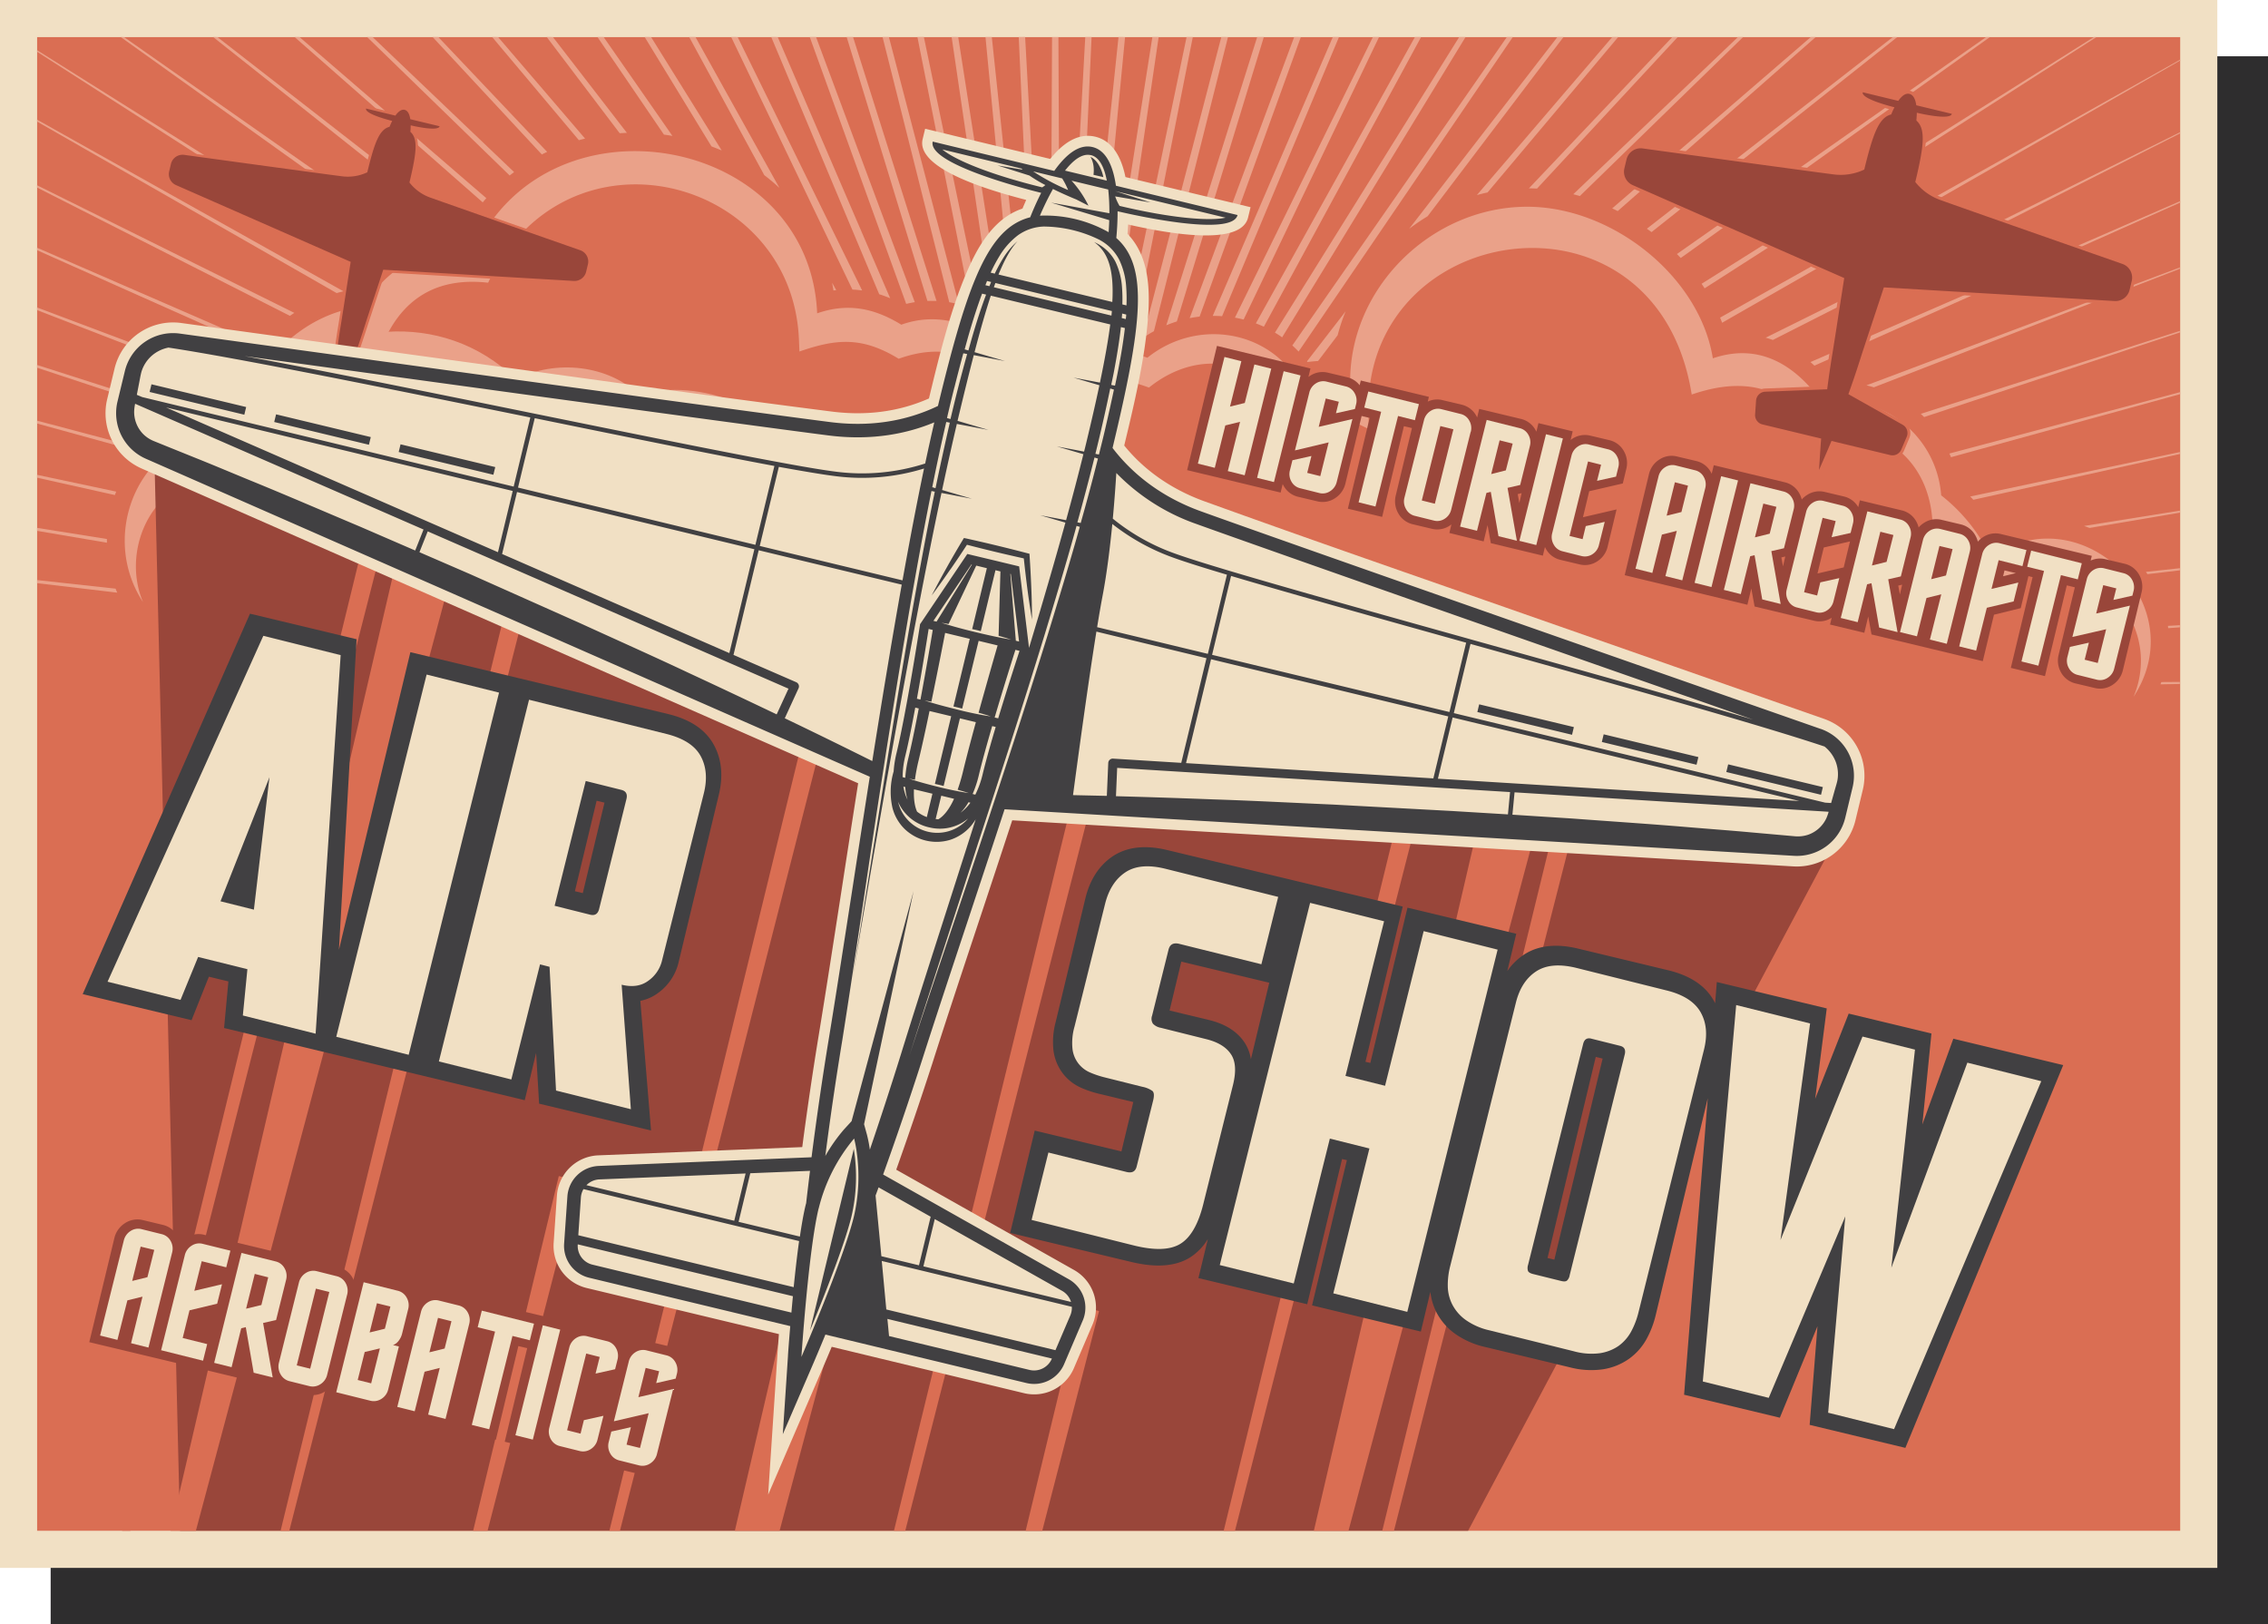
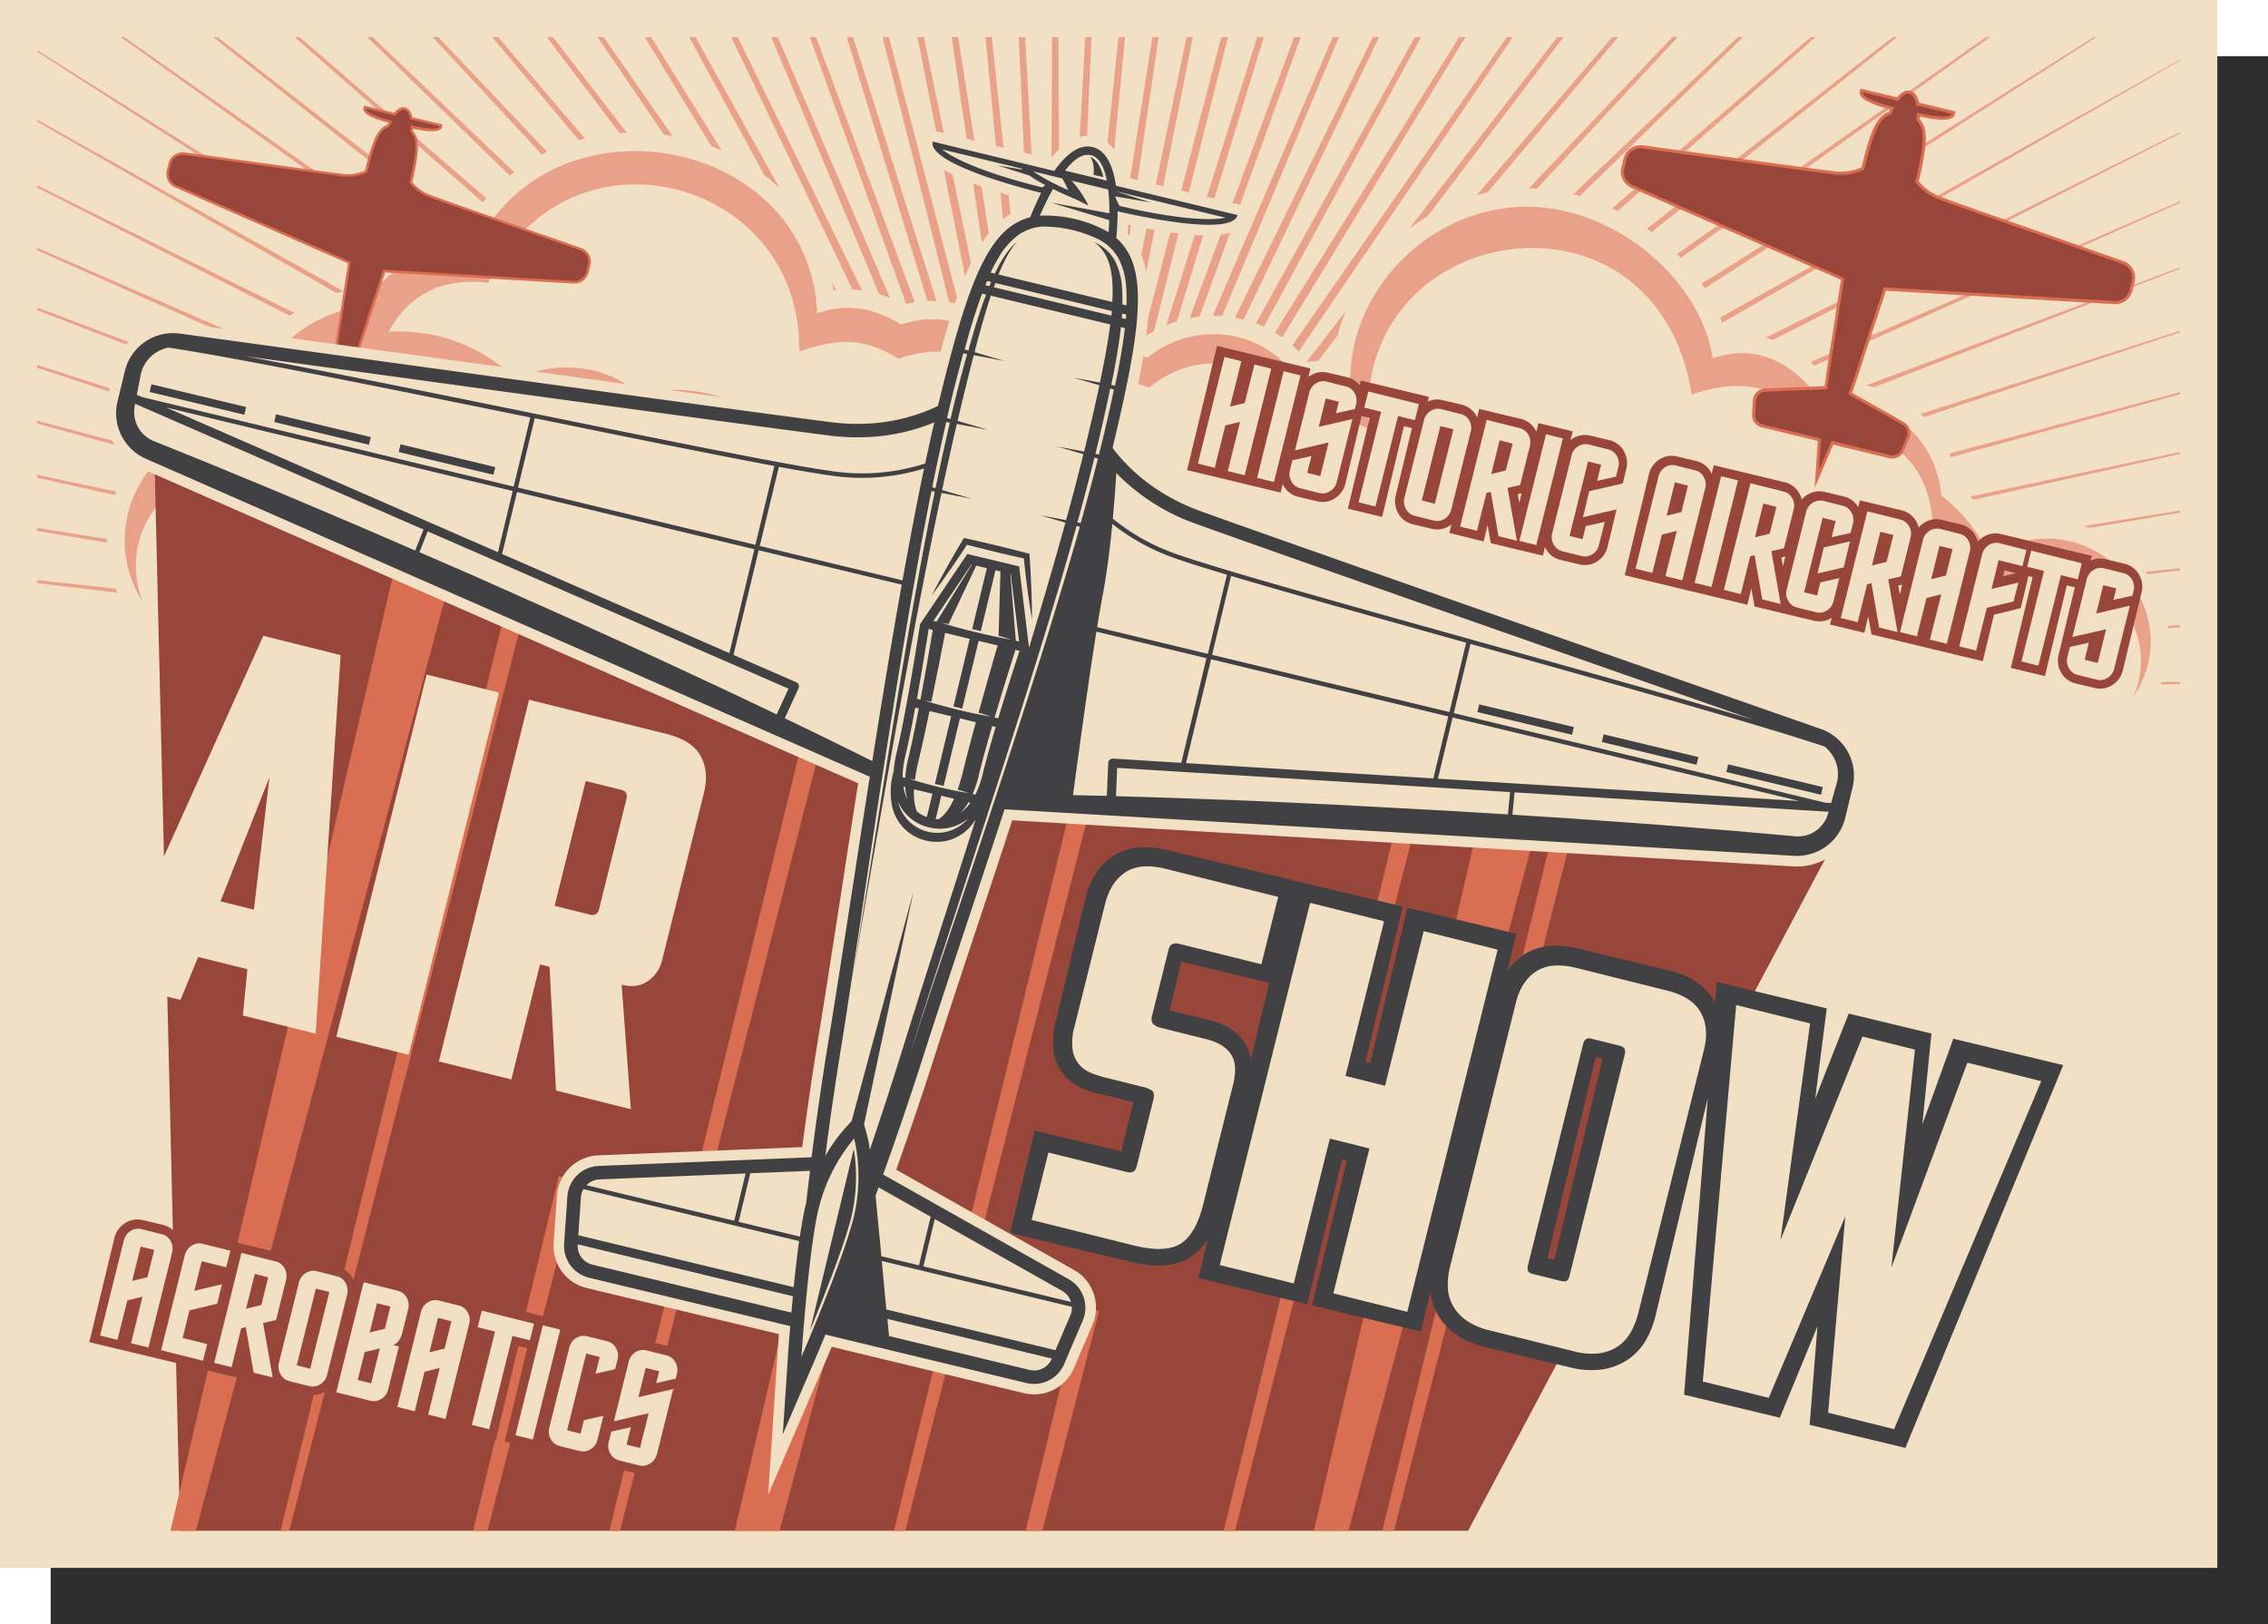
<svg xmlns="http://www.w3.org/2000/svg" viewBox="0 0 997.06 713.97">
  <defs>
    <style>.cls-1{fill:#2e2d2e;}.cls-2,.cls-7{fill:#f1e0c4;}.cls-3,.cls-5{fill:#da6e53;}.cls-4{fill:#eaa189;}.cls-4,.cls-5,.cls-6,.cls-7,.cls-8{fill-rule:evenodd;}.cls-6{fill:#99463a;}.cls-8{fill:#414042;}</style>
  </defs>
  <g id="Слой_2" data-name="Слой 2">
    <g id="_Layer_" data-name="&lt;Layer&gt;">
      <rect class="cls-1" x="22.27" y="24.74" width="974.79" height="689.22" />
      <rect class="cls-2" width="974.78" height="689.23" />
-       <rect class="cls-3" x="16.32" y="16.32" width="942.14" height="656.59" />
      <path class="cls-4" d="M462.5,16.32l-.6,130c1.34-.27,2.68-.51,4-.72l-.6-129.27Zm-446.18,240V255l34.49,3.77c.23.59.47,1.18.72,1.75l-35.21-4.16Zm0-22.95v-1.32L47,236.94c0,.55,0,1.09,0,1.63l-30.63-5.2Zm0-23.33v-1.31l34.76,7.38c-.2.5-.39,1-.57,1.51L16.32,210Zm0-23.86v-1.26l46.79,12.41c-.44.45-.87.9-1.3,1.37L16.32,186.18Zm0-24.52v-1.22L89.2,183.76q-1.9.28-3.75.72L16.32,161.66Zm0-25.34,86.79,33.57c.22-.61.46-1.21.7-1.81L16.32,135.17v1.15Zm0-26.33v-1.08l97.61,42.43c-.43.52-.86,1-1.28,1.58L16.32,110Zm0-27.54v-1L129.4,137.54c-.66.42-1.3.85-1.93,1.31L16.32,82.45Zm0-29L148,128.84c1-.29,2-.56,3-.79L16.32,52.61v.87Zm0-30.69,147.21,94.38c.55-.53,1.11-1.06,1.69-1.57L16.32,22.07v.72Zm36.75-6.47,126.17,90.16c.81-.38,1.64-.73,2.47-1.06L54.55,16.32Zm40.65,0,106.88,84.8c1.17-.07,2.35-.1,3.52-.1l.1-.16L95.61,16.32Zm35.8,0h2.16l82.11,70.81c-.53.62-1.06,1.23-1.57,1.86l-82.7-72.67Zm31.91,0h2.37L226,75.64c-.65.5-1.3,1-1.94,1.51L161.43,16.32Zm28.76,0h2.51l47.83,50.47c-.78.37-1.56.75-2.33,1.14l-48-51.61Zm26.18,0,38.11,45.33c.9-.25,1.81-.48,2.73-.7L219,16.32Zm24,0,32.05,42.27,3.17-.17L243.1,16.32Zm22.27,0h2.73l30.24,43.46c-1.24-.21-2.48-.41-3.73-.58L262.69,16.32Zm20.78,0,29.35,48.06c1.52.57,3,1.16,4.51,1.79L286.25,16.32Zm19.54,0h2.79L342.65,82.6A86.86,86.86,0,0,0,336,77L303,16.32Zm18.49,0,53.29,111c1.44.06,2.86.2,4.28.4L324.31,16.32Zm17.61,0,47.46,113.06c1.62.49,3.22,1.09,4.82,1.75L341.92,16.32Zm16.88,0h2.82l43.4,116.54c-1.27.2-2.52.45-3.78.76L356,16.32Zm16.25,0h2.83l36.69,116c-1.34,0-2.68-.06-4,0l-35.49-116Zm15.77,0h2.82l30.74,117.44c-1.39-.34-2.79-.64-4.21-.86L388,16.32Zm15.35,0,23.71,119.14c1.48.54,2.94,1.16,4.37,1.84l-25.24-121Zm15.05,0,18.22,123.76c1.54.94,3,1.95,4.48,3L421.25,16.32Zm14.83,0h2.83L450.14,149.6l-1.22.45c-1-1.06-2-2.1-3.12-3.08L433.24,16.32Zm14.67,0,6,132q2-.62,4-1.11l-7.19-130.9Zm29.2,0h2.82l-5.86,128.44c-1.35.07-2.7.17-4,.31l7.08-128.75Zm14.66,0L478.23,144.64c1.34,0,2.69,0,4,.07L494.6,16.32Zm14.83,0h2.82l-19,129.14c-1.33-.19-2.65-.34-4-.47L506.6,16.32Zm15,0h2.83L498.47,147c-1.3-.32-2.6-.6-3.92-.86L521.64,16.32Zm15.36,0L502.52,148.11l.46.13c1.41-1,2.84-1.84,4.3-2.65L539.84,16.32Zm15.77,0L512.72,143c1.53-.64,3.07-1.2,4.64-1.69l38.24-125Zm16.26,0L523,139.85c1.46-.29,2.91-.52,4.37-.68L571.86,16.32Zm16.88,0h2.82L537.25,139c-1.36-.1-2.73-.14-4.11-.14L585.91,16.32Zm17.62,0h2.81L546.72,140.46c-1.27-.31-2.54-.59-3.83-.83L603.53,16.32Zm18.5,0h2.8L555.62,143.61c-1.16-.52-2.33-1-3.52-1.46L622,16.32Zm19.57,0h2.77l-80.63,132c-1-.74-2.09-1.43-3.16-2.08l81-129.94Zm20.82,0h2.73L570.9,154.54c-.9-.94-1.82-1.83-2.77-2.68L662.42,16.32Zm22.32,0-65.16,84.3a90.62,90.62,0,0,1,8.09-5.5l59.76-78.8Zm24.12,0-59.5,69.46c1.55-.43,3.11-.81,4.69-1.15l57.42-68.31Zm26.28,0h2.51L675.71,82.9c-1.19-.07-2.38-.1-3.56-.11l63-66.47Zm28.9,0h2.37L694.54,86.17c-1-.27-1.92-.54-2.89-.78L764,16.32Zm32.12,0h2.16l-87.05,76.5c-.8-.42-1.61-.81-2.43-1.19l87.32-75.31Zm36.07,0L724,100.54c.69.48,1.38,1,2.05,1.49l108-85.71Zm41,0L737.2,111.67c.57.58,1.14,1.16,1.69,1.74L874.77,16.32Zm47.39,0L748.06,124.75c.45.66.89,1.32,1.32,2L921.6,16.32Zm37.79,10L756.19,139.62c.31.75.61,1.5.89,2.26L958.46,26.61v-.29Zm0,31.88-182.1,90.28c1.06.29,2.11.6,3.15,1l179-90.8V58.2Zm0,30.31L795.91,159.16c.59.52,1.17,1,1.75,1.58l160.8-71.69v-.54Zm0,29v.66L823.78,170.26c-1.07-.33-2.16-.6-3.25-.87l137.93-51.88Zm0,27.92v.74L845.88,183.33c-.49-.48-1-1-1.49-1.41l114.07-36.49Zm0,27L857,199.37c.24.53.47,1.07.69,1.61l100.73-27.72v-.8Zm0,26.32v.85l-90.8,20.13c-.45-.47-.91-1-1.39-1.43l92.19-19.55Zm0,25.75v.88l-39.73,6.74c-.79-.31-1.59-.6-2.4-.88l42.13-6.74Zm0,25.34v.9l-14.26,1.68-.67-1,14.93-1.62Zm0,25.05v.91l-5.13.36-.13-1,5.26-.3Zm0,24.89v.93l-8.55.15c.14-.34.29-.68.42-1l8.13-.06ZM367.62,127.53l-1.21.16c-.18-1.15-.38-2.28-.6-3.4l1.81,3.24ZM579.46,158.7l8.59-11.32a81.3,81.3,0,0,1,3.52-10.53l-17,22,.21.28C576.41,158.93,578,158.79,579.46,158.7Z" />
      <path class="cls-4" d="M671.41,90.88c-42.34,0-79,36.29-77.82,78.66-8.14-4-13.46-2.94-22.74-1.8-14-23.24-45.33-27.49-66.45-10.48a75.38,75.38,0,0,0-57.8,2.57c-11.72-15.49-31.69-23.88-50.36-17.1-12-7.33-23.53-9.66-37-5-3.34-78-116.91-98.69-150.36-28.32-19.57-2.22-40.24,8.4-48.27,25.34-27,1.8-55.91,28.29-52.49,58.38-40-11.46-67.74,37.2-45.23,71.56-11.47-26.88,8.95-66.56,53.27-53.88,4.19-31.85,21.5-54.1,53.24-62.08,9.18-19.33,24.86-26.76,45.2-24.45,34.44-72.41,133.57-46.81,136.62,24.81l.23,5.43c16.09-5.58,27.46-6.69,43.64,3.19,20.18-7.31,37.07-1.67,50.22,15.72,20.6-9.72,38.38-10.9,59.8-3.05,21.8-17.55,48.9-12.81,63.59,11.56,14.75-1.82,19.92.26,33.06,6.68l-.22-8.71c0-84.36,127.07-101.76,142.17-6.48,22-7.53,40.42-4.55,55.39,16.38,27.24-4.77,48.43,11.67,50.37,38.52,12.49,9.75,17.48,17.3,24,31.06,37.19-25.56,67.72,3.7,67.72,30.93a40.65,40.65,0,0,1-3.25,16c26.7-40.76-22.76-89-62.85-61.46a75.5,75.5,0,0,0-21.71-27.12A44.84,44.84,0,0,0,801,176.85c-12-16.84-27.93-26.18-48-19.33C747.26,121.63,708.9,90.88,671.41,90.88Z" />
      <path class="cls-4" d="M116.73,169.16c28.86-26.88,77-34.46,110.12-2.42,17.56-8.93,40.63-6.22,54.09,6.83,25.89-7.76,64.91,5.59,72.26,35,33.41-24.73,83.09,13.09,64.77,52.5,7.3-31.18-35.66-61.85-72.72-34.45-15.09-28.38-43.73-47.12-67.65-36.87-15.37-14.89-32.66-16.35-50.91-7.06-33.1-32-74.9-26.27-100.24-2.63C123.2,176.43,120,172.82,116.73,169.16Z" />
      <path class="cls-5" d="M181.21,80a19.18,19.18,0,0,0,8.52,5.93c11.29,4.08,22.66,8,34,12L255.44,109a6.38,6.38,0,0,1,4.12,7.54l-.77,3.22a6.43,6.43,0,0,1-6.61,4.89l-82.86-4.89q-1.81,5.51-3.64,11c-1.62,4.91-3.26,9.81-4.83,14.74Q159,151.14,157,156.77l18.86,10.62a4.62,4.62,0,0,1,2,5.81l-2,4.63a4.58,4.58,0,0,1-5.3,2.66l-20.39-4.91-.86,2.06-5.88,13.62,1-14.8c.05-.75.1-1.49.16-2.23l-20.38-4.92a4.58,4.58,0,0,1-3.51-4.78l.35-5a4.58,4.58,0,0,1,4.39-4.27l21.63-.88c.52-4,1.09-7.89,1.74-11.83.84-5.1,1.62-10.21,2.41-15.32L153,115.77,77,82.38A6.4,6.4,0,0,1,73.32,75l.78-3.21A6.39,6.39,0,0,1,81.19,67l33.31,4.57c11.89,1.62,23.8,3.31,35.7,4.81A19.1,19.1,0,0,0,160.5,75a85.43,85.43,0,0,1,4-13.47c1.1-2.58,2.68-5.34,5.39-6.48a2.78,2.78,0,0,1,.48-.18c.12-.32.26-.62.39-.93-3.75-.95-11.75-3.27-11-6.45l.26-1.09,13.28,3.2c1.16-1.47,2.81-2.84,4.78-2.36s2.82,2.44,3.19,4.28l13.27,3.2-.25,1.09c-.77,3.18-8.95,1.6-12.73.74l-.06,1a4.17,4.17,0,0,1,.34.38c1.88,2.25,2,5.43,1.84,8.23A85.71,85.71,0,0,1,181.21,80Z" />
      <path class="cls-6" d="M255.08,110c-13.24-4.62-57.08-20-65.73-23.07A20.17,20.17,0,0,1,180,80.22c3.15-13.1,3.85-19.25.4-22.28h0c.05-.47.14-1.56.14-2.84,1.53.37,12.15,2.77,12.72.4l-12.9-3.1c-.28-2-1-3.75-2.47-4.11s-2.93.92-4.07,2.53l-3.73-.9-9.17-2.2c-.58,2.36,10,5.06,11.5,5.43a27.86,27.86,0,0,0-1.16,2.59h0c-4.46,1.11-6.63,6.91-9.79,20h0a20,20,0,0,1-11.39,1.72C141,76.31,94.93,70,81,68.08a5.25,5.25,0,0,0-5.85,4l-.77,3.21a5.28,5.28,0,0,0,3,6.08l76.79,33.74c-.66,4.22-1.31,8.37-1.91,12.3-.87,5.65-1.7,11-2.41,15.32-.74,4.51-1.36,8.83-1.85,12.72l-22.58.92a3.49,3.49,0,0,0-3.32,3.24l-.35,5a3.47,3.47,0,0,0,2.65,3.62l21.32,5.13c-.15,1.77-.23,3-.24,3.17l-.55,8.3,3.29-7.64c.06-.13.55-1.29,1.23-2.93l21.32,5.14a3.46,3.46,0,0,0,4-2l2-4.61a3.46,3.46,0,0,0-1.48-4.39l-19.69-11.1c1.34-3.71,2.76-7.82,4.15-12.17,1.34-4.19,3-9.32,4.84-14.75,1.25-3.77,2.57-7.76,3.9-11.82l83.73,4.94a5.29,5.29,0,0,0,5.45-4l.77-3.21A5.26,5.26,0,0,0,255.08,110Z" />
      <polygon class="cls-6" points="79.17 672.92 645.4 672.92 813.55 356.59 67.27 175.39 79.17 672.92" />
      <polygon class="cls-5" points="372.4 460.95 397.66 467.26 342.72 672.92 323.06 672.92 372.4 460.95" />
      <polygon class="cls-5" points="182.05 212.96 207.31 219.26 86.11 672.92 74.97 672.92 182.05 212.96" />
      <polygon class="cls-5" points="682.31 337.97 657.04 331.65 577.6 672.92 592.82 672.92 682.31 337.97" />
      <polygon class="cls-5" points="232.58 225.58 241 227.68 127.18 672.92 123.35 672.92 232.58 225.58" />
-       <polygon class="cls-5" points="166.9 209.17 175.31 211.26 57.3 672.92 53.66 672.92 166.9 209.17" />
      <polygon class="cls-5" points="689.05 339.65 697.47 341.76 612.81 672.92 607.67 672.92 689.05 339.65" />
      <polygon class="cls-5" points="631.77 325.34 623.35 323.24 537.96 672.92 542.92 672.92 631.77 325.34" />
      <polygon class="cls-5" points="360.18 295.05 368.6 297.16 272.54 672.92 267.9 672.92 360.18 295.05" />
      <polygon class="cls-5" points="486.5 326.6 478.08 324.51 393 672.92 397.97 672.92 486.5 326.6" />
      <polygon class="cls-5" points="245.66 516.98 254.09 519.07 214.34 672.92 208 672.92 245.66 516.98" />
      <polygon class="cls-5" points="483.15 576.32 474.74 574.21 450.9 672.92 458.19 672.92 483.15 576.32" />
      <path class="cls-7" d="M494.23,195.85c9.24,11.42,21.52,19.56,35.33,24.55,46.77,16.92,93.89,33.17,140.83,49.61q65.75,23,131.51,46a26.5,26.5,0,0,1,17,31.29l-3.2,13.28a26.53,26.53,0,0,1-27.38,20.28L445,360.6q-7.49,22.83-15.06,45.6c-6.74,20.33-13.51,40.67-20,61.06Q402.3,490.87,394,514.18l78.15,44.08a19,19,0,0,1,8.15,24l-8.18,19.15a19,19,0,0,1-22,11l-84.48-20.37q-1.78,4.29-3.61,8.55l-24.33,56.46,4.06-61.34c.2-3.09.43-6.17.67-9.25L257.93,566.2a19,19,0,0,1-14.53-19.83l1.43-20.76a19,19,0,0,1,18.23-17.73l89.63-3.63q3.21-24.56,7.21-49c3.47-21.13,6.71-42.31,10-63.49q3.64-23.73,7.36-47.45l-315-138.36A26.54,26.54,0,0,1,47.14,175.4l3.2-13.29A26.46,26.46,0,0,1,79.75,142q69,9.5,138,18.93c49.28,6.74,98.64,13.73,148,20,14.7,1.86,29.15.22,42.64-5.77,4.41-18.3,9.37-38.68,16.74-55.82,4.61-10.7,11.14-22.12,22.37-26.9.65-.27,1.3-.51,2-.74.53-1.28,1.08-2.55,1.65-3.82-15.57-4-48.71-13.57-45.53-26.75l1.09-4.52,55,13.25c4.85-6.06,11.69-11.73,19.84-9.76s11.66,10.12,13.22,17.73l55,13.25-1.09,4.53c-3.17,13.18-37,6.63-52.72,3.08-.06,1.39-.15,2.76-.27,4.14q.74.76,1.41,1.56c7.83,9.37,8.44,22.5,7.67,34.14C503.5,157.16,498.64,177.54,494.23,195.85Z" />
      <path class="cls-8" d="M480.72,76.85l4.33,1a16.94,16.94,0,0,0-2.16-5.59c-1.72-2.73-3.51-3.28-3.51-3.28s2,2.79,1.34,7.83Zm-263,128.47-41.63-10-.82,3.38,41.63,10,.82-3.38ZM163,192.14l-41.63-10-.82,3.37,41.64,10,.81-3.37ZM65.77,172.3l41.64,10,.81-3.37-41.63-10-.82,3.38ZM801.37,346l-41.63-10-.81,3.37,41.63,10,.81-3.37Zm-54.73-13.2-41.63-10-.81,3.37,41.63,10,.81-3.38ZM691.1,323l.81-3.38-41.63-10-.81,3.38,41.63,10Zm-273.27-72.7q3.71-5.35,7.26-10.83,12.45,3.24,25,6,.69,6.5,1.52,13c.6,4.64,1.3,9.26,2.08,13.89q0-7-.31-14c-.19-4.68-.43-9.35-.75-14l-.06-.95-1-.24q-13.32-3.49-26.81-6.47l-1-.2-.48.8q-3.62,6-7.05,12.13t-6.66,12.35c2.8-3.74,5.53-7.56,8.17-11.42ZM356.12,584.83c5.8-14.06,15.23-37.74,18.22-50.15a77,77,0,0,0,1-29.64l-19.22,79.79ZM404,556.22l-16.53-4-2.55-26.66c.44-1.18.88-2.39,1.32-3.61l22.9,12.91L404,556.22Zm1.92.45,64.93,15.65a8.48,8.48,0,0,0-3.91-4.86l-56-31.57-5,20.78Zm-46-25.48a75.88,75.88,0,0,1,15.57-30.71,53.17,53.17,0,0,1,1.14,6,77.49,77.49,0,0,1-1.27,28.42c-2,8.14-6.61,20.94-11.22,32.77-.33.85-.66,1.68-1,2.53-1.32,3.33-2.61,6.55-3.82,9.52-3.93,9.67-7,16.77-7,16.77s3.09-46.73,7.57-65.3Zm-32.13-15.35-5,20.8L257.8,521a8.45,8.45,0,0,1,5.68-2.54l64.25-2.61Zm26.61,13.08c.52-4.56,1.09-9.29,1.7-14.23l-26.26,1.06-5.14,21.36,26.95,6.48c.77-5.27,1.61-10.06,2.51-13.79.07-.31.16-.59.24-.88Zm56.33-343.23c-1.33,5.75-2.66,11.79-4,18.06a90.45,90.45,0,0,1-39.78,3.53c-18-2.28-73.74-13.61-132.73-25.6-45.79-9.32-92.66-18.84-126.8-25.16,75,10.3,224.17,30.76,257,34.92,19.32,2.43,34.86-1,46.25-5.75ZM646.36,281c-58-16.2-112.75-31.49-129.82-37.66A92.25,92.25,0,0,1,489.21,228c.76-8.11,1.25-15.27,1.55-20.07A91.07,91.07,0,0,0,526,230.35c31.17,11.27,173.26,61,244.75,86-33.28-9.9-79.34-22.77-124.35-35.33ZM429.64,371.74c10.06-30.72,20-61.49,29.5-92.39,4.69-15.46,9.36-30.93,13.68-46.51l.45-1.67,1.43.43c-.16.54-.31,1.09-.46,1.64-4.38,15.57-9.1,31-13.85,46.5-9.6,30.88-19.64,61.62-29.84,92.31s-20.72,61.26-30.77,92c9.75-30.82,19.9-61.53,29.86-92.3Zm-21.26-8.06a19.51,19.51,0,0,1-13.61-11.33c.16.58.32,1.18.52,1.76a17.72,17.72,0,0,0,29.1,7c.44-.42.84-.87,1.24-1.32a19.42,19.42,0,0,1-17.25,3.88Zm-4.47-52.25-1.54-.37c-1.43,7.69-2.93,15.24-4.32,21a41,41,0,0,0-1.25,9.57l1.17.28a50.31,50.31,0,0,1,1.34-8.55c1.46-6,3.07-13.92,4.6-21.95Zm6.15-34.51-1.81-.44c-.45,2.9-2.6,16.55-5.16,30.68l1.56.39c2.54-13.52,4.73-26.56,5.41-30.63Zm1.67-3.66-1.38-.33,16.7-24.79.22.05-15.54,25.07Zm34.85,8.39-2.42-29.39.22.06L448,282l-1.39-.33Zm-7.75,34.13c4.16-13.76,8.46-26.88,9.38-29.67l-1.81-.44c-1.25,3.94-5.23,16.54-9.13,29.74l1.56.37Zm-35.68,41a15.71,15.71,0,0,0,4.3,2.4l2.47-10.27-8.12-1.95c-.2,4.45.37,7.61,1.35,9.82Zm-6-11,.83.2a23.29,23.29,0,0,0,1,5.6,19.58,19.58,0,0,1-1.82-5.8Zm5.06-3c-.85-.15-1.69-.34-2.55-.47,4.29,1.44,8.65,2.57,13,3.65s8.79,2,13.26,2.68c-1.63-.54-3.28-1-4.93-1.49a77.67,77.67,0,0,0,2.36-8c1.45-6,3.51-13.82,5.66-21.69L422,315.78l-7.16,29.73c-.64-.16-1.27-.34-1.91-.49s-1.29-.28-1.93-.43l7.16-29.74-9.52-2.29c-1.67,8-3.38,15.85-4.84,21.88a79.68,79.68,0,0,0-1.58,8.36Zm10.33,17.36c2.23-1.32,4.64-4.08,6.88-9l-5.62-1.35-2.47,10.26c.39.05.8.08,1.21.1Zm16.23-10.81a41.34,41.34,0,0,0,3.25-9.11c1.39-5.76,3.49-13.18,5.71-20.67l-1.54-.37c-2.28,7.83-4.44,15.6-5.89,21.63a49.93,49.93,0,0,1-2.71,8.23l1.18.29Zm-19.29-40.86c-1-.17-2-.37-3-.53,4.75,1.58,9.61,2.78,14.44,4s9.73,2.26,14.68,3c-1.78-.6-3.58-1.12-5.4-1.63,3.63-13.15,7.23-25.65,8.37-29.59l-8.34-2L423,311.48l-1.92-.48-1.92-.45,7.16-29.72-10.82-2.61c-.78,4-3.28,16.88-6.05,30.27Zm12.78,48.78a18.86,18.86,0,0,0,4.34-4.39l-.84-.2a22,22,0,0,1-3.5,4.59Zm7-80.3,1.92.49,6.45-26.77,2.18.53L439,279.5q2.78.76,5.53,1.66c-5.21-.85-10.33-2-15.45-3.23s-10.2-2.55-15.21-4.17c1.05.17,2.1.37,3.14.55l12.16-25.67,4.67,1.13-6.45,26.77,1.92.43ZM225.81,213.9,62.54,174.56l-2.39-1,1.14-5.87c.21-1.07.4-2.2.63-3.2a14.47,14.47,0,0,1,.95-2.9,15.41,15.41,0,0,1,3.61-5,15.65,15.65,0,0,1,7.6-3.79c30.68,4.62,95.82,17.85,159.06,30.72l-7.33,30.41Zm106.28,25.6,8.35-34.67c-26-4.83-64.86-12.73-105.36-21l-7.35,30.5L332.09,239.5Zm64.68,15.59c3.1-17.3,6.26-33.88,9.45-49.14a92.16,92.16,0,0,1-39.55,3.28c-5.23-.66-13.61-2.08-24.28-4L334,240l62.76,15.12ZM416,185.49q-3.3,14.3-6.16,28.68l1.43.43q3-14.44,6.29-28.8l-1.56-.31ZM351.1,301a2.06,2.06,0,0,0-1.06-1.11l-27.58-12,11.08-46L396.42,257c-4.48,25.09-8.83,51.59-12.95,77.56Q364.3,325,345,315.74l6.06-13.19a2,2,0,0,0,.05-1.53ZM188,233.57l158.64,69.16-5.2,11.3q-19.37-9.25-38.84-18.3c-15.86-7.47-31.88-14.6-47.81-21.89l-48-21.4-22.39-9.7,3.64-9.17Zm-1.81-.79L182.53,242l-24.06-10.42c-16.16-6.81-32.24-13.77-48.48-20.4-8.11-3.33-16.18-6.75-24.32-10l-12.19-4.92-6.07-2.46a14.09,14.09,0,0,1-4.55-3.08A13.86,13.86,0,0,1,59,180.32a22.86,22.86,0,0,1,.4-2.83l126.82,55.29Zm32.7,9.95L73,179.11l152.4,36.71-6.48,26.91Zm1.84.8,6.56-27.24,104.35,25.14-11,45.66-99.91-43.56Zm205-89.47-1.64-.48c.63-2.29,1.25-4.58,1.91-6.87,1.73-5.92,3.58-11.82,5.75-17.63l1.76.43c-2.19,5.8-4.09,11.73-5.85,17.7-.67,2.27-1.29,4.56-1.93,6.85Zm9.81-29.67c-.2.47-.38.93-.56,1.41l-1.78-.43c.23-.56.43-1.13.66-1.68l.08-.17,1.78.43c-.05.15-.12.29-.18.44Zm53.08,14.34-51.7-12.46c.23-.64.45-1.26.68-1.86l51.2,12.32c-.05.66-.11,1.32-.18,2Zm6.48-.28c0,.59-.12,1.19-.18,1.8l-1.76-.43c0-.51.11-1,.14-1.51,0-.16,0-.32,0-.48l1.79.43c0,.06,0,.12,0,.19Zm-5.17,23.76c1.14-6.12,2.16-12.26,2.85-18.42l1.75.42c-.72,6.16-1.75,12.26-2.92,18.31-.44,2.33-.94,4.66-1.42,7l-1.67-.31c.47-2.34,1-4.65,1.41-7Zm41.07,125.21,8.38-34.79c-10.4-3.1-18.51-5.66-23.46-7.45A95.15,95.15,0,0,1,489,230.34c-1,10.23-2.39,21.7-4.31,31.71-.72,3.75-1.52,8.44-2.37,13.65l48.64,11.72ZM637.21,313l7.34-30.48c-39.8-11.13-77.95-21.79-103.34-29.34l-8.35,34.68L637.21,313Zm164.85,15.13a15.86,15.86,0,0,1,5,6.84,15.43,15.43,0,0,1,.93,6.1,13.38,13.38,0,0,1-.47,3c-.25,1-.6,2.09-.89,3.12L805,353l-2.6-.16L639.13,313.48l7.33-30.42c62.16,17.35,126.17,35.24,155.6,45.09Zm-137.17,30,.94-9.83,138.08,8.54a21.6,21.6,0,0,1-.93,2.69,13.88,13.88,0,0,1-8.19,7.45,14.49,14.49,0,0,1-5.46.66l-6.52-.58-13.09-1.16c-8.74-.81-17.48-1.44-26.22-2.17-17.47-1.49-35-2.62-52.44-3.92l-26.17-1.68ZM491.13,337.55,490.6,350q21.48.58,42.92,1.41c17.53.56,35,1.51,52.55,2.27l52.5,2.84L662.92,358l.93-9.82L491.13,337.55Zm139,4.63,6.56-27.25L532.4,289.8l-11,45.66,108.79,6.72Zm2,.13,6.48-26.91,152.4,36.71-158.88-9.8Zm-160.48,7.22,14.94.33.62-14.49a2,2,0,0,1,2.1-1.89l30,1.86,11.08-46L482,277.65c-3.91,24.39-8.61,59.33-10.28,71.88Zm9.51-148.4,1.52.45q-3.58,14.22-7.57,28.32l-1.47-.27q3.94-14.2,7.52-28.5Zm5.23-14.87c-1,4.53-2.14,9-3.27,13.55l-1.56-.3c1.11-4.53,2.2-9.06,3.23-13.61q1.72-7.54,3.29-15.12l1.63.49c-1.06,5-2.16,10-3.32,15Zm-66.77-16.08q1.85-7.45,3.88-14.87l1.67.32q-2.06,7.45-4,15c-1.15,4.51-2.25,9.06-3.32,13.59l-1.53-.45q1.57-6.78,3.26-13.54ZM384.84,361c4.89-32,10-63.9,15.47-95.76,2.81-15.93,5.65-31.84,8.85-47.71.11-.56.23-1.11.33-1.68l1.46.28c-.11.56-.23,1.13-.34,1.69-3.25,15.83-6.14,31.74-9,47.65-5.62,31.83-10.78,63.75-15.81,95.68-3.71,23-7.32,46.08-11.06,69.1,10.54-61.49,25.26-148.1,39.15-213.56l13.4,2.55-13.12-3.84c2.19-10.27,4.36-20,6.48-29.05L434.56,189l-13.6-4c.28-1.18.55-2.37.83-3.5,2.27-9.46,4.35-17.88,6.3-25.39l13.75,2.62-13.41-3.92c2.56-9.84,4.9-18,7.15-24.84l52.51,12.65c-.92,7.14-2.44,15.59-4.53,25.57L471.9,166l11.42,3.35c-1.61,7.61-3.56,16.1-5.85,25.6-.28,1.16-.58,2.38-.88,3.57l-12-2.28,11.69,3.42c-2.24,9.07-4.8,18.79-7.6,29l-11.38-2.16,11.08,3.24c-4.77,17.27-10.2,35.87-16,55.06l-4-33-.34-2.82-2.74-.66-8.67-2.08L428,244.18l-2.75-.66-1.58,2.35L405,273.62l-.52.76-.13.9c-.06.37-5.82,37.49-10.24,55.84a47.73,47.73,0,0,0-1.25,8,31.82,31.82,0,0,0-.55,15.86,20,20,0,0,0,5.24,9.29,20.33,20.33,0,0,0,20.23,4.89,20.2,20.2,0,0,0,8.9-5.89,27.64,27.64,0,0,0,2.25-3.09c-12.33,38.78-24.22,75.38-32.78,103-4.63,14.89-9.29,29.09-13.74,42.19a61.06,61.06,0,0,0-1.25-6.45l-1.3-4.73L401.63,391.7,374.37,492.86l-3.32,3.62a73,73,0,0,0-8.22,11.67c2-15.73,4.52-33,7.51-51.2C375.38,425,380,393,384.84,361ZM255.38,526.34,254.23,543l94.69,22.82c.69-6.76,1.48-13.82,2.38-20.26l-94.79-22.84a8.5,8.5,0,0,0-1.13,3.62Zm215.78,48.11-83.52-20.14,2,21.32L464,593.52l6.56-15.35a8.37,8.37,0,0,0,.64-3.72ZM459.39,99.57a20.68,20.68,0,0,0-11.88,3.85,32.53,32.53,0,0,0-8.22,9.3,70.48,70.48,0,0,0-3.78,7.13l1.81.44a69.51,69.51,0,0,1,3.55-6.59,32.54,32.54,0,0,1,6.45-7.67c-2.95,3.2-5.64,8-8.36,14.65L489,132.75c.79-14.39-1.88-21.93-8-26.35.42.2.86.38,1.27.62a18.75,18.75,0,0,1,8.08,8,30.64,30.64,0,0,1,2.91,11.32,69,69,0,0,1,.15,7.48l1.81.43a70.17,70.17,0,0,0-.12-8.07,32.45,32.45,0,0,0-3.07-12,20.71,20.71,0,0,0-8.82-8.83,56.22,56.22,0,0,0-23.87-5.76Zm13.55-12,5.58,2.85a46.58,46.58,0,0,0-7.45-11L487.2,83.3c0,.3.07.6.1.89a.28.28,0,0,0,0,.1,90.63,90.63,0,0,1,.4,9.45l-25.59-4.66,25.54,7.7c-.07,2.15-.18,4-.27,5.3a56.59,56.59,0,0,0-30.21-7.27,122.58,122.58,0,0,1,5.73-11.73c5.31,2.61,10,4.5,10,4.5Zm17.3-1.24L505.83,89,490.24,84l48.54,11.69c-6.33,1.46-22.4.57-46.61-5.19a22.79,22.79,0,0,1-1.93-4.2ZM479.58,68.18c3.84.93,5.94,5.58,7,11.23L468.2,75c3.55-4.54,7.53-7.71,11.38-6.79Zm-16.19,9.39-9.22-2.23a96.2,96.2,0,0,0,15.4,8.19,34.56,34.56,0,0,0-2.61-5.1l-3.57-.86ZM414.33,65.74c5,4.19,19.68,10.72,43.86,16.62.49-.32.94-.64,1.38-1a65,65,0,0,1-7-4.19l-14.07-4.45,11,1.85-.41-.46-34.79-8.4ZM254,547.11V547l94.58,22.8c-.24,2.49-.46,4.9-.66,7.2l-87.47-21.07a8.46,8.46,0,0,1-6.46-8.8Zm198.62,55.1-61.78-14.89-.72-7.54,72.32,17.43-.05.11a8.49,8.49,0,0,1-9.77,4.89Zm347.79-281.8a21.81,21.81,0,0,1,14,25.79l-3.2,13.29a21.86,21.86,0,0,1-22.57,16.72l-347-20.46c-5.53,16.85-11,33.36-16.18,49-7.46,22.5-14.5,43.75-20.05,61.1-5.78,18-11.65,35.1-17.17,50.46l81.56,46A14.35,14.35,0,0,1,476,580.49l-8.18,19.15a14.35,14.35,0,0,1-16.6,8.32l-88.35-21.29c-2.81,6.83-4.86,11.6-5.1,12.18l-13.63,31.62,2.27-34.36c0-.63.39-5.82,1-13.16L259,561.68a14.38,14.38,0,0,1-11-15l1.44-20.76a14.37,14.37,0,0,1,13.77-13.38l93.56-3.82c2.08-16.18,4.61-34.05,7.7-52.74,2.95-18,6.36-40.11,10-63.54,2.5-16.27,5.15-33.47,7.91-51L64.14,201.67a21.9,21.9,0,0,1-12.48-25.18l3.21-13.28a21.8,21.8,0,0,1,24.25-16.56c57.55,7.91,248.26,34.12,286,38.91,17,2.15,32.92-.24,47.22-7.11h0c13.09-54.24,22.09-78.27,40.56-82.93a0,0,0,0,0,0,0c.72-1.84,2.41-6,4.83-10.74-6.33-1.56-50.06-12.69-47.69-22.53l38,9.16,15.43,3.72c4.74-6.68,10.62-12,16.87-10.48s9.07,8.9,10.25,17l53.46,12.88c-2.37,9.84-46.38-.16-52.73-1.66,0,5.3-.37,9.8-.57,11.75a.06.06,0,0,0,0,0c14.32,12.54,11.39,38-1.65,92.3,7.26,9.53,19.37,20.81,38.8,27.83C563.8,237.74,745.52,301.25,800.36,320.41Z" />
      <path class="cls-5" d="M843.49,79.63a23.34,23.34,0,0,0,10.33,7.17c13.67,5,27.45,9.7,41.16,14.51l38.45,13.44a7.73,7.73,0,0,1,5,9.14l-.93,3.89a7.77,7.77,0,0,1-8,5.93l-100.39-5.93c-1.46,4.46-2.94,8.9-4.41,13.34-2,5.94-3.95,11.88-5.86,17.85-1.46,4.6-3,9.16-4.64,13.71L837,185.57a5.55,5.55,0,0,1,2.38,7L837,198.2a5.56,5.56,0,0,1-6.42,3.22l-24.7-5.95c-.34.84-.69,1.66-1,2.49l-7.11,16.51,1.18-17.93c.06-.91.13-1.8.2-2.71l-24.7-6a5.56,5.56,0,0,1-4.25-5.79l.43-6.07a5.55,5.55,0,0,1,5.32-5.18l26.2-1.07q.95-7.17,2.11-14.33c1-6.17,2-12.37,2.92-18.55q1.07-6.93,2.15-13.87L717.22,82.57a7.75,7.75,0,0,1-4.42-8.92l.93-3.88a7.73,7.73,0,0,1,8.6-5.87l40.35,5.52c14.4,2,28.83,4,43.25,5.84a23.12,23.12,0,0,0,12.47-1.68c1.29-5.35,2.73-11.3,4.89-16.32,1.35-3.12,3.26-6.47,6.54-7.86l.57-.23c.16-.36.32-.73.49-1.1-4.55-1.17-14.25-4-13.31-7.83l.32-1.32L834,42.8c1.42-1.77,3.42-3.42,5.8-2.86s3.42,3,3.87,5.18L859.72,49l-.32,1.33c-.93,3.84-10.83,1.93-15.41.9,0,.4,0,.81-.08,1.2l.41.46c2.29,2.74,2.47,6.58,2.25,10A105.46,105.46,0,0,1,843.49,79.63Z" />
      <path class="cls-6" d="M933,116c-16-5.59-69.16-24.17-79.62-27.95A24.52,24.52,0,0,1,842,80c3.82-15.86,4.67-23.32.49-27h0c0-.58.17-1.9.17-3.44,1.85.43,14.72,3.36,15.41.48l-15.63-3.76c-.34-2.37-1.16-4.53-3-5s-3.54,1.11-4.92,3.06L830,43.25,818.9,40.56c-.69,2.89,12.09,6.13,13.94,6.6a32.68,32.68,0,0,0-1.41,3.13h0c-5.4,1.37-8,8.39-11.86,24.25h0a24.16,24.16,0,0,1-13.81,2.08c-11-1.39-66.79-9.06-83.62-11.37a6.39,6.39,0,0,0-7.09,4.84L714.12,74a6.41,6.41,0,0,0,3.64,7.37l93,40.86c-.81,5.13-1.58,10.15-2.32,14.9-1.05,6.86-2.05,13.32-2.92,18.58-.9,5.47-1.64,10.69-2.25,15.42L776,172.19a4.22,4.22,0,0,0-4,3.92l-.42,6.08a4.21,4.21,0,0,0,3.21,4.38l25.83,6.22c-.18,2.14-.28,3.65-.29,3.84l-.66,10,4-9.24c.07-.17.67-1.56,1.49-3.56l25.83,6.22a4.19,4.19,0,0,0,4.85-2.42l2.39-5.6a4.2,4.2,0,0,0-1.8-5.32l-23.84-13.44c1.61-4.49,3.33-9.49,5-14.76,1.62-5.07,3.68-11.28,5.86-17.85,1.52-4.58,3.12-9.4,4.73-14.33l101.43,6a6.38,6.38,0,0,0,6.6-4.89l.94-3.89A6.38,6.38,0,0,0,933,116Z" />
-       <path class="cls-8" d="M227.55,298l66.1,15.87c8.09,1.94,15.86,5.82,20.06,13.35,3.82,6.83,4.13,14.46,2.34,22l-17.76,73.94a23.18,23.18,0,0,1-8.86,13.25,19.32,19.32,0,0,1-7.92,3.55l4.7,57L237,485.16l-1.31-22.33-5,20.81L98.51,451.91l1.9-20.49-8.58-2.07-7.62,19.12L36.35,437,109.9,269.77,156.76,281,149,417.52l31.41-130.83L227.55,298Zm34.74,54-9.55,39.77,3.47.83,9.54-39.77Z" />
      <path class="cls-7" d="M87.11,420.64l-7.75,18.91-32.07-8L115.76,279.5l34,8.49-11,166.41-32-8,2-20.35-21.71-5.39Zm9.83-24.44,14.68,3.67,6.84-58.21Z" />
      <polygon class="cls-7" points="187.55 296.53 219.39 304.47 179.67 463.68 147.83 455.76 187.55 296.53" />
      <path class="cls-7" d="M257.5,343.31l-13.68,54.87,15.66,3.92c2.07.49,3.36-.35,3.91-2.54l12-48.29c.55-2.19-.2-3.55-2.27-4.06l-15.66-3.9ZM291,422.39a15.19,15.19,0,0,1-6,8.75c-3.11,2.31-7,2.88-11.71,1.74l4.05,54.72-32.9-8.2L241.59,425l-4.18-1.07-12.62,50.6-31.85-7.93,39.64-159L293,322.64c7.45,1.87,12.48,5.09,15,9.67s3,10.07,1.44,16.35Z" />
      <path class="cls-8" d="M754,441.11l.75-9.42,48.33,11.6L798,483l14.72-37.43,36.38,8.74-4,40,13.62-37.7,48.31,11.6L837.64,636.47l-42.08-10.11L799,583l-16.54,40.21-42.1-10.1,10.4-130.33-22.87,95.3a42.16,42.16,0,0,1-3.93,10.36,26.45,26.45,0,0,1-7.75,8.84,27.07,27.07,0,0,1-11.53,4.65,37,37,0,0,1-14.58-.88l-37-8.88a36.82,36.82,0,0,1-13.39-5.84,27,27,0,0,1-8.17-9.36,26.4,26.4,0,0,1-2.72-9.08l-4.19,17.45L576.8,573.83,592.12,510,590,509.5l-15.32,63.83-47.82-11.49L531,544.68a24.93,24.93,0,0,1-7.78,8.05c-7.77,4.88-17.84,4-26.35,1.9L444.09,542l10.79-45L493,506.16l5.22-21.72-14.82-3.56a46.86,46.86,0,0,1-7.85-2.59,20.75,20.75,0,0,1-8.16-6.23,21.16,21.16,0,0,1-4.25-10.15,34,34,0,0,1,1-12.81l13-54.14c1.8-7.5,5.54-14.15,12-18.52,7.16-4.79,15.85-4.72,23.94-2.78l103.58,24.86-16.38,68.23,2.14.51L618.76,399l47.82,11.48-3.94,16.4a26.51,26.51,0,0,1,7.14-7.1c7.16-4.79,15.85-4.73,23.94-2.79l39.62,9.52c8.09,1.94,15.86,5.82,20.06,13.35.23.4.44.81.64,1.21ZM558,432l-38.67-9.28-5.16,21.5,17.24,4.14c6.11,1.46,11.86,4.33,15.51,9.61a18.33,18.33,0,0,1,3,7.65L558,432Zm143.53,32.61L680.32,553l3,.74,21.23-88.4Z" />
      <path class="cls-7" d="M453.51,536.27l7.39-29.63,34.25,8.52c2.49.63,4-.15,4.55-2.38l7.23-28.94q.82-3.33-.34-4.3a11.68,11.68,0,0,0-4.44-1.81l-16.45-4.11a40.31,40.31,0,0,1-6.58-2.21A12.79,12.79,0,0,1,471.48,461a26,26,0,0,1,.92-9.79l13.45-54c1.6-6.27,4.54-10.85,8.91-13.76s10.29-3.39,17.77-1.5l49.39,12.31-7.39,29.62-36-8.95q-3.94-1-4.81,2.52l-7.23,29a4,4,0,0,0,.38,3.58,6.29,6.29,0,0,0,3.42,1.77l20,5q7.68,1.9,10.81,6.55c2.13,3.08,2.42,7.64.94,13.62l-13.09,52.49c-2.2,8.75-5.53,14.53-10,17.29s-11.26,3-20.33.78Z" />
      <polygon class="cls-7" points="618.67 576.68 586.15 568.54 602.02 504.86 584.63 500.52 568.76 564.2 536.24 556.11 575.95 396.89 608.47 404.98 591.51 472.96 608.9 477.3 625.87 409.32 658.39 417.45 618.67 576.68" />
      <path class="cls-7" d="M699.62,456.59c-1.92-.51-3.14.28-3.64,2.34L671.78,556a4.43,4.43,0,0,0-.06,2.65c.22.61,1,1.1,2.32,1.42l12.12,3c1.32.34,2.23.29,2.72-.13a4.1,4.1,0,0,0,1.19-2.41l24.2-97c.51-2.07-.16-3.34-2.08-3.8l-12.57-3.13Zm20.64,120.52a35.29,35.29,0,0,1-3.25,8.37,19,19,0,0,1-5.52,6.22,19.63,19.63,0,0,1-8.25,3.17,29.29,29.29,0,0,1-11.46-.89l-37-9.18a29.06,29.06,0,0,1-10.52-4.63,19.23,19.23,0,0,1-5.78-6.68,18.26,18.26,0,0,1-2-8,33.11,33.11,0,0,1,1.06-8.93l28.88-115.82c1.57-6.28,4.52-10.86,8.91-13.73s10.29-3.35,17.75-1.51l39.6,9.89c7.45,1.84,12.44,5.09,15,9.67s3,10,1.44,16.32Z" />
      <polygon class="cls-7" points="864.89 467.14 897.38 475.28 832.67 628.24 803.69 621.02 811.23 534.72 777.57 614.48 748.59 607.29 763.26 441.81 795.75 449.9 782.74 545.11 818.79 455.66 841.86 461.4 831.48 557.28 864.89 467.14" />
      <path class="cls-6" d="M919.09,246.43a9.83,9.83,0,0,1,6.49-.61l8.45,2a9.85,9.85,0,0,1,6.31,4.72,10.44,10.44,0,0,1,1.13,7.9l-8.2,34.14a10.49,10.49,0,0,1-4.55,6.48,9.83,9.83,0,0,1-7.8,1.38l-8.45-2a9.84,9.84,0,0,1-6.32-4.72,10.46,10.46,0,0,1-1.13-7.89l.62-2.56,6.5-27.09-3.53-.86L899,297.21,884,293.6l9.58-39.9-1.84-.44-3.38,14.07-11.77,2.89-4.91,20.42L822.76,278.9,821.31,271l-1.72,7.17-15.07-3.62.73-3a9.85,9.85,0,0,1-7.73,1.32l-8.45-2a9.94,9.94,0,0,1-1.24-.39v.08l-16.47-3.95-1.45-7.92-1.72,7.16-53.94-13,10.66-44.38A10.42,10.42,0,0,1,729.5,202a9.75,9.75,0,0,1,7.77-1.33l8.45,2a9.73,9.73,0,0,1,6.31,4.71c.17.29.33.59.47.89l.91-3.77L784.6,212a9.77,9.77,0,0,1,6.31,4.71,10.51,10.51,0,0,1,1.17,2.88,10.25,10.25,0,0,1,2.34-2,9.88,9.88,0,0,1,7.76-1.34l8.46,2a9.83,9.83,0,0,1,6.28,4.69l.72-3,18.35,4.4A9.81,9.81,0,0,1,842.3,229a10.3,10.3,0,0,1,1.16,2.86,10.71,10.71,0,0,1,2.35-2,9.84,9.84,0,0,1,7.76-1.34l8.45,2a9.82,9.82,0,0,1,6.31,4.72,10.78,10.78,0,0,1,1.17,2.86,10.33,10.33,0,0,1,2.33-2,9.84,9.84,0,0,1,7.77-1.35l40,9.6-.5,2.05ZM836.27,257l-1.76.42.72,3.92,1-4.34ZM813.3,238l-11.53,2.67L799,252.1l11.52-2.67L813.3,238Zm-28.41,6.62-1.77.42.72,3.92,1-4.34Zm96.34,6.12-.62,2.57,5.6-1.37-5-1.2ZM690.49,193.36l.9-3.76L676.33,186l-.91,3.77a8.58,8.58,0,0,0-.47-.9,9.88,9.88,0,0,0-6.31-4.72l-18.35-4.4-.9,3.76c-.14-.3-.3-.6-.47-.89a9.88,9.88,0,0,0-6.31-4.72l-8.45-2a9.59,9.59,0,0,0-6.49.64l.5-2.08-29.94-7.19-.5,2.08a9.78,9.78,0,0,0-5.5-3.52l-8.45-2a9.91,9.91,0,0,0-7.72,1.29c-.29.18-.58.38-.85.58l.89-3.71L535,152.05l-13.11,54.61,41.1,9.87.9-3.75c.14.29.3.59.47.88a9.82,9.82,0,0,0,6.31,4.72l8.45,2a9.78,9.78,0,0,0,7.8-1.38,10.55,10.55,0,0,0,4.56-6.47l7.12-29.67,3.53.85-9.58,39.9,15.07,3.61,9.57-39.88,3.53.83-7.12,29.66a10.54,10.54,0,0,0,1.12,7.84,9.84,9.84,0,0,0,6.32,4.78l8.45,2a9.82,9.82,0,0,0,7.77-1.35c.28-.18.56-.37.82-.57l-.9,3.76L652.24,238l1.72-7.17,1.45,7.94,22.86,5.49.92-3.81c.13.29.28.59.44.87a9.8,9.8,0,0,0,6.33,4.78l8.45,2a9.76,9.76,0,0,0,7.76-1.33,10.41,10.41,0,0,0,4.59-6.52l3.92-16.31-14.77,3.43,2.74-11.43,14.77-3.42,1.54-6.42a10.45,10.45,0,0,0-1.13-7.9,9.86,9.86,0,0,0-6.31-4.71l-8.45-2a10.09,10.09,0,0,0-8.58,1.92Zm-21.56,23.42-1,4.35-.72-3.92Z" />
      <polygon class="cls-7" points="545.16 185.43 538.67 187.02 534.04 205.65 526.61 203.8 538.3 156.92 545.72 158.78 540.74 178.73 547.23 177.14 551.46 160.21 558.87 162.06 547.18 208.92 539.77 207.08 545.16 185.43" />
      <rect class="cls-2" x="538.04" y="183.71" width="48.31" height="7.65" transform="translate(244.22 687.67) rotate(-76)" />
      <path class="cls-7" d="M575.58,172.66a6.54,6.54,0,0,1,2.94-4.14,5.94,5.94,0,0,1,4.73-.75l8.43,2.1a5.88,5.88,0,0,1,3.82,2.92,6.52,6.52,0,0,1,.65,5l-.5,2-8.34,1.87,1.26-5.06-5.74-1.43-3.1,12.47,14.83-3.45-6.9,27.64a6.56,6.56,0,0,1-2.91,4.09,5.89,5.89,0,0,1-4.76.81l-8.43-2.11a5.93,5.93,0,0,1-3.82-2.92,6.5,6.5,0,0,1-.65-5l1.09-4.39,8.35-1.86-1.85,7.42,5.74,1.43,3.69-14.83L569.28,198Z" />
      <polygon class="cls-7" points="597.26 220.81 607.18 181.02 599.76 179.16 601.53 172.09 623.78 177.64 622.02 184.72 614.61 182.87 604.68 222.66 597.26 220.81" />
      <path class="cls-7" d="M646.52,189.89,638,223.94a6.52,6.52,0,0,1-2.92,4.12,5.89,5.89,0,0,1-4.75.77l-8.43-2.09a5.89,5.89,0,0,1-3.8-3,6.59,6.59,0,0,1-.67-5L626,184.75a6.56,6.56,0,0,1,2.92-4.1,5.86,5.86,0,0,1,4.75-.78l8.43,2.1a5.8,5.8,0,0,1,3.82,2.92,6.51,6.51,0,0,1,.65,5Zm-15.73,31.54,8.15-32.72-5.73-1.42L625.05,220Z" />
      <path class="cls-7" d="M658.76,235.68l-3.38-19.46-1.91.46-4.15,16.65-7.43-1.85,11.69-46.88,14.5,3.61a5.92,5.92,0,0,1,3.83,2.93,6.5,6.5,0,0,1,.64,5l-4.25,17.05-5.55,1.28,4.1,23.23-8.09-2ZM662,206.77,665,195l-5.74-1.44-3.7,14.84Z" />
      <rect class="cls-2" x="653.33" y="211.39" width="48.3" height="7.65" transform="translate(304.69 820.47) rotate(-75.99)" />
      <path class="cls-7" d="M697.13,231.27l8.34-1.86-2.53,10.12a6.48,6.48,0,0,1-2.91,4.12,6,6,0,0,1-4.75.78l-8.44-2.11a5.88,5.88,0,0,1-3.8-2.95,6.53,6.53,0,0,1-.66-5l8.48-34.05a6.54,6.54,0,0,1,2.93-4.11,5.89,5.89,0,0,1,4.74-.8l8.43,2.11a5.84,5.84,0,0,1,3.82,2.93,6.47,6.47,0,0,1,.66,5l-1,4.07-8.34,1.85,1.77-7.08-5.74-1.44L690,235.59l5.75,1.42Z" />
      <path class="cls-7" d="M719,250l10.09-40.46A6.53,6.53,0,0,1,732,205.4a5.92,5.92,0,0,1,4.74-.78l8.44,2.11a5.83,5.83,0,0,1,3.82,2.91,6.56,6.56,0,0,1,.65,5l-10.09,40.47-7.41-1.85,5-19.9L730.61,235l-4.21,16.86L719,250Zm13.69-23.31,6.5-1.61,2.89-11.6L736.32,212Z" />
      <rect class="cls-2" x="730.41" y="229.89" width="48.3" height="7.65" transform="translate(345.21 909.31) rotate(-76)" />
      <path class="cls-7" d="M774.72,263.52l-3.38-19.47-1.91.46-4.15,16.66-7.43-1.86,11.69-46.87,14.51,3.61a5.92,5.92,0,0,1,3.82,2.93,6.56,6.56,0,0,1,.65,5L784.27,241l-5.55,1.27,4.09,23.23-8.09-2ZM778,234.6l2.94-11.8-5.74-1.43-3.7,14.84Z" />
      <path class="cls-7" d="M800.24,256l8.34-1.86-2.52,10.11a6.56,6.56,0,0,1-2.92,4.12,5.86,5.86,0,0,1-4.75.77l-8.43-2.1a5.85,5.85,0,0,1-3.81-2.95,6.55,6.55,0,0,1-.66-5L794,225.09a6.53,6.53,0,0,1,2.92-4.1,5.9,5.9,0,0,1,4.75-.78l8.43,2.09a5.9,5.9,0,0,1,3.82,2.93,6.51,6.51,0,0,1,.65,5l-1,4.05-8.34,1.86,1.77-7.09-5.74-1.42-8.15,32.7,5.74,1.44Z" />
      <path class="cls-7" d="M826.11,275.86l-3.38-19.48-1.91.46-4.15,16.66-7.43-1.85,11.69-46.87,14.5,3.61a5.87,5.87,0,0,1,3.82,2.93,6.51,6.51,0,0,1,.65,5l-4.25,17.06-5.55,1.27,4.1,23.22-8.09-2ZM829.38,247l3-11.81-5.74-1.44-3.7,14.84Z" />
      <path class="cls-7" d="M835.28,277.91l10.08-40.48a6.55,6.55,0,0,1,2.93-4.1,5.92,5.92,0,0,1,4.74-.79l8.43,2.11a5.87,5.87,0,0,1,3.83,2.92,6.49,6.49,0,0,1,.65,5L855.85,283l-7.42-1.84,5-19.9-6.5,1.6-4.2,16.85-7.42-1.83ZM849,254.6l6.49-1.62,2.9-11.6L852.62,240Z" />
      <path class="cls-7" d="M868.74,286l-7.43-1.85,10.09-40.46a6.52,6.52,0,0,1,2.92-4.11,5.94,5.94,0,0,1,4.75-.79l11.8,3-1.76,7.07-10.46-2.61-3.14,12.63,11.8-2.8-2.07,8.3-11.79,2.79Z" />
      <polygon class="cls-7" points="888.68 290.77 898.6 250.98 891.19 249.14 892.95 242.05 915.2 247.61 913.44 254.68 906.03 252.83 896.11 292.63 888.68 290.77" />
      <path class="cls-7" d="M917.37,254.72a6.56,6.56,0,0,1,2.94-4.15,6,6,0,0,1,4.73-.74l8.43,2.11a5.83,5.83,0,0,1,3.83,2.91,6.55,6.55,0,0,1,.64,5l-.5,2-8.34,1.87,1.27-5.07-5.74-1.43-3.11,12.48,14.83-3.47-6.9,27.66a6.56,6.56,0,0,1-2.9,4.08,5.91,5.91,0,0,1-4.76.81l-8.44-2.1a5.92,5.92,0,0,1-3.81-2.92,6.51,6.51,0,0,1-.66-5l1.1-4.39,8.34-1.86L916.47,290l5.74,1.44,3.7-14.84L911.07,280Z" />
      <path class="cls-6" d="M274.85,592.62a10.86,10.86,0,0,1,2.08-1.7,10,10,0,0,1,7.87-1.31l8.71,2.09a10,10,0,0,1,6.44,4.81,10.63,10.63,0,0,1,1.14,8l-.47,2-8,33.22a10.53,10.53,0,0,1-4.64,6.59,10,10,0,0,1-7.95,1.43l-8.71-2.09a10,10,0,0,1-6.43-4.81,10.43,10.43,0,0,1-1.05-2.41,10.46,10.46,0,0,1-2,1.67,10,10,0,0,1-7.91,1.35l-8.71-2.09a9.94,9.94,0,0,1-6.44-4.86,9.08,9.08,0,0,1-.6-1.21l-1,4.14-15.29-3.67,9.87-41.13-3.88-.92L218,632.88l-15.29-3.67,9.88-41.13-3.88-.94-9.88,41.13-28.88-6.93,1-4.11a11.64,11.64,0,0,1-1.1.82,10,10,0,0,1-7.91,1.36l-18.81-4.52,1-4.1a8.75,8.75,0,0,1-1.11.81,10,10,0,0,1-7.91,1.37l-8.71-2.09a13.28,13.28,0,0,1-1.47-.47l0,.13-16.72-4-1.58-8.66-1.88,7.83L89.43,602,39.25,590l11-45.64a10.65,10.65,0,0,1,4.68-6.66,10,10,0,0,1,7.91-1.35l8.72,2.09a10,10,0,0,1,6.43,4.79,11.05,11.05,0,0,1,1.24,3.17,10.6,10.6,0,0,1,2.54-2.25,10,10,0,0,1,7.91-1.37l32.07,7.71a10,10,0,0,1,6.43,4.8,10.75,10.75,0,0,1,1.23,3.16,10.41,10.41,0,0,1,2.55-2.25,10,10,0,0,1,7.91-1.37l8.71,2.09a10.14,10.14,0,0,1,6.43,4.8c.24.42.44.83.63,1.25l1-4.11,18.8,4.5a10,10,0,0,1,6.42,4.81,10.69,10.69,0,0,1,1.25,3.15,11.53,11.53,0,0,1,2.54-2.25,10,10,0,0,1,7.91-1.35l8.72,2.09a10,10,0,0,1,5.74,3.78l.55-2.27,42.13,10.12-1,4.09a11.27,11.27,0,0,1,1.11-.81,10,10,0,0,1,7.91-1.35l8.71,2.09a10,10,0,0,1,6.44,4.81,10.43,10.43,0,0,1,1,2.38Zm-4.54,12.91-12.15,2.83-2.89,12,12.15-2.82,2.89-12.05Zm-148.13-21.7-2.13.5.88,4.72,1.25-5.22Zm-26.71-7-9,2.23-1.46,6,8.06,2,2.45-10.23ZM91.25,559l-.71,2.95L97,560.33Z" />
      <path class="cls-7" d="M44,587.09l10.41-41.71a6.77,6.77,0,0,1,3-4.25,6.07,6.07,0,0,1,4.89-.79L71,542.5a6,6,0,0,1,4,3,6.75,6.75,0,0,1,.66,5.15l-10.4,41.72-7.64-1.91L62.65,570,56,571.62,51.62,589,44,587.09Zm14.12-24,6.69-1.65,3-12L61.84,548Z" />
      <path class="cls-7" d="M99.46,557.1l-10.78-2.68-3.24,13,12.16-2.88-2.13,8.55L83.31,576l-3,12.17,10.77,2.68-1.82,7.3-18.43-4.6,10.4-41.72a6.75,6.75,0,0,1,3-4.23,6,6,0,0,1,4.88-.82l12.18,3Z" />
      <path class="cls-7" d="M111.53,603.48l-3.48-20.07-2,.47L101.81,601l-7.66-1.9,12-48.32,15,3.73a6,6,0,0,1,3.94,3,6.72,6.72,0,0,1,.67,5.15l-4.38,17.6-5.72,1.31,4.22,23.94-8.35-2.07Zm3.38-29.81,3-12.17L112,560l-3.81,15.29Z" />
      <path class="cls-7" d="M152.6,569.15l-8.76,35.12a6.69,6.69,0,0,1-3,4.23,6.08,6.08,0,0,1-4.89.81l-8.69-2.16a6.15,6.15,0,0,1-3.93-3.06,6.76,6.76,0,0,1-.69-5.12l8.76-35.12a6.76,6.76,0,0,1,3-4.23,6.08,6.08,0,0,1,4.89-.81L148,561a6.05,6.05,0,0,1,3.94,3,6.8,6.8,0,0,1,.67,5.15Zm-16.23,32.51,8.41-33.72-5.91-1.47-8.41,33.73Z" />
      <path class="cls-7" d="M147.82,612l12.05-48.34,14.95,3.73a6,6,0,0,1,3.94,3,6.71,6.71,0,0,1,.67,5.15L176.83,586a8.41,8.41,0,0,1-1.8,3.68,5.26,5.26,0,0,1-2.25,1.6l2.58.63-4.68,18.78a6.69,6.69,0,0,1-3,4.24,6.15,6.15,0,0,1-4.89.81l-15-3.73Zm21.38-27.91,2.42-9.75-5.91-1.45-3.21,12.85,6.7-1.65ZM167,592.74l-6.67,1.59-3.07,12.3,5.91,1.47Z" />
      <path class="cls-7" d="M174.66,618.46l10.4-41.71a6.8,6.8,0,0,1,3-4.25,6.11,6.11,0,0,1,4.89-.79l8.7,2.16a6.09,6.09,0,0,1,3.94,3,6.74,6.74,0,0,1,.67,5.17l-10.4,41.7-7.64-1.9,5.11-20.52L186.65,603l-4.34,17.38-7.65-1.91Zm14.12-24,6.69-1.66,3-12-5.91-1.48Z" />
      <polygon class="cls-7" points="207.41 626.38 217.64 585.36 210 583.45 211.81 576.15 234.75 581.88 232.93 589.17 225.29 587.27 215.06 628.29 207.41 626.38" />
      <rect class="cls-2" x="211.53" y="603.78" width="49.81" height="7.89" transform="translate(-410.42 690.22) rotate(-76.01)" />
      <path class="cls-7" d="M256.69,624.28l8.6-1.91-2.6,10.42a6.71,6.71,0,0,1-3,4.24,6.1,6.1,0,0,1-4.9.81l-8.69-2.16a6.13,6.13,0,0,1-3.93-3,6.76,6.76,0,0,1-.68-5.11l8.76-35.12a6.79,6.79,0,0,1,3-4.25,6.1,6.1,0,0,1,4.9-.79l8.69,2.16a6,6,0,0,1,3.94,3,6.75,6.75,0,0,1,.68,5.15l-1.05,4.18-8.59,1.92,1.82-7.31L257.71,595l-8.4,33.73,5.91,1.48Z" />
      <path class="cls-7" d="M276.38,598.67a6.68,6.68,0,0,1,3-4.27,6.15,6.15,0,0,1,4.88-.78l8.69,2.17a6,6,0,0,1,3.94,3,6.76,6.76,0,0,1,.68,5.15l-.53,2.09L288.47,608l1.3-5.22-5.92-1.46-3.2,12.86,15.29-3.57-7.11,28.51a6.76,6.76,0,0,1-3,4.2,6.06,6.06,0,0,1-4.91.84l-8.69-2.18a6.06,6.06,0,0,1-3.93-3,6.74,6.74,0,0,1-.68-5.16l1.13-4.52,8.6-1.92-1.9,7.67,5.91,1.46,3.81-15.29-15.3,3.56Z" />
    </g>
  </g>
</svg>